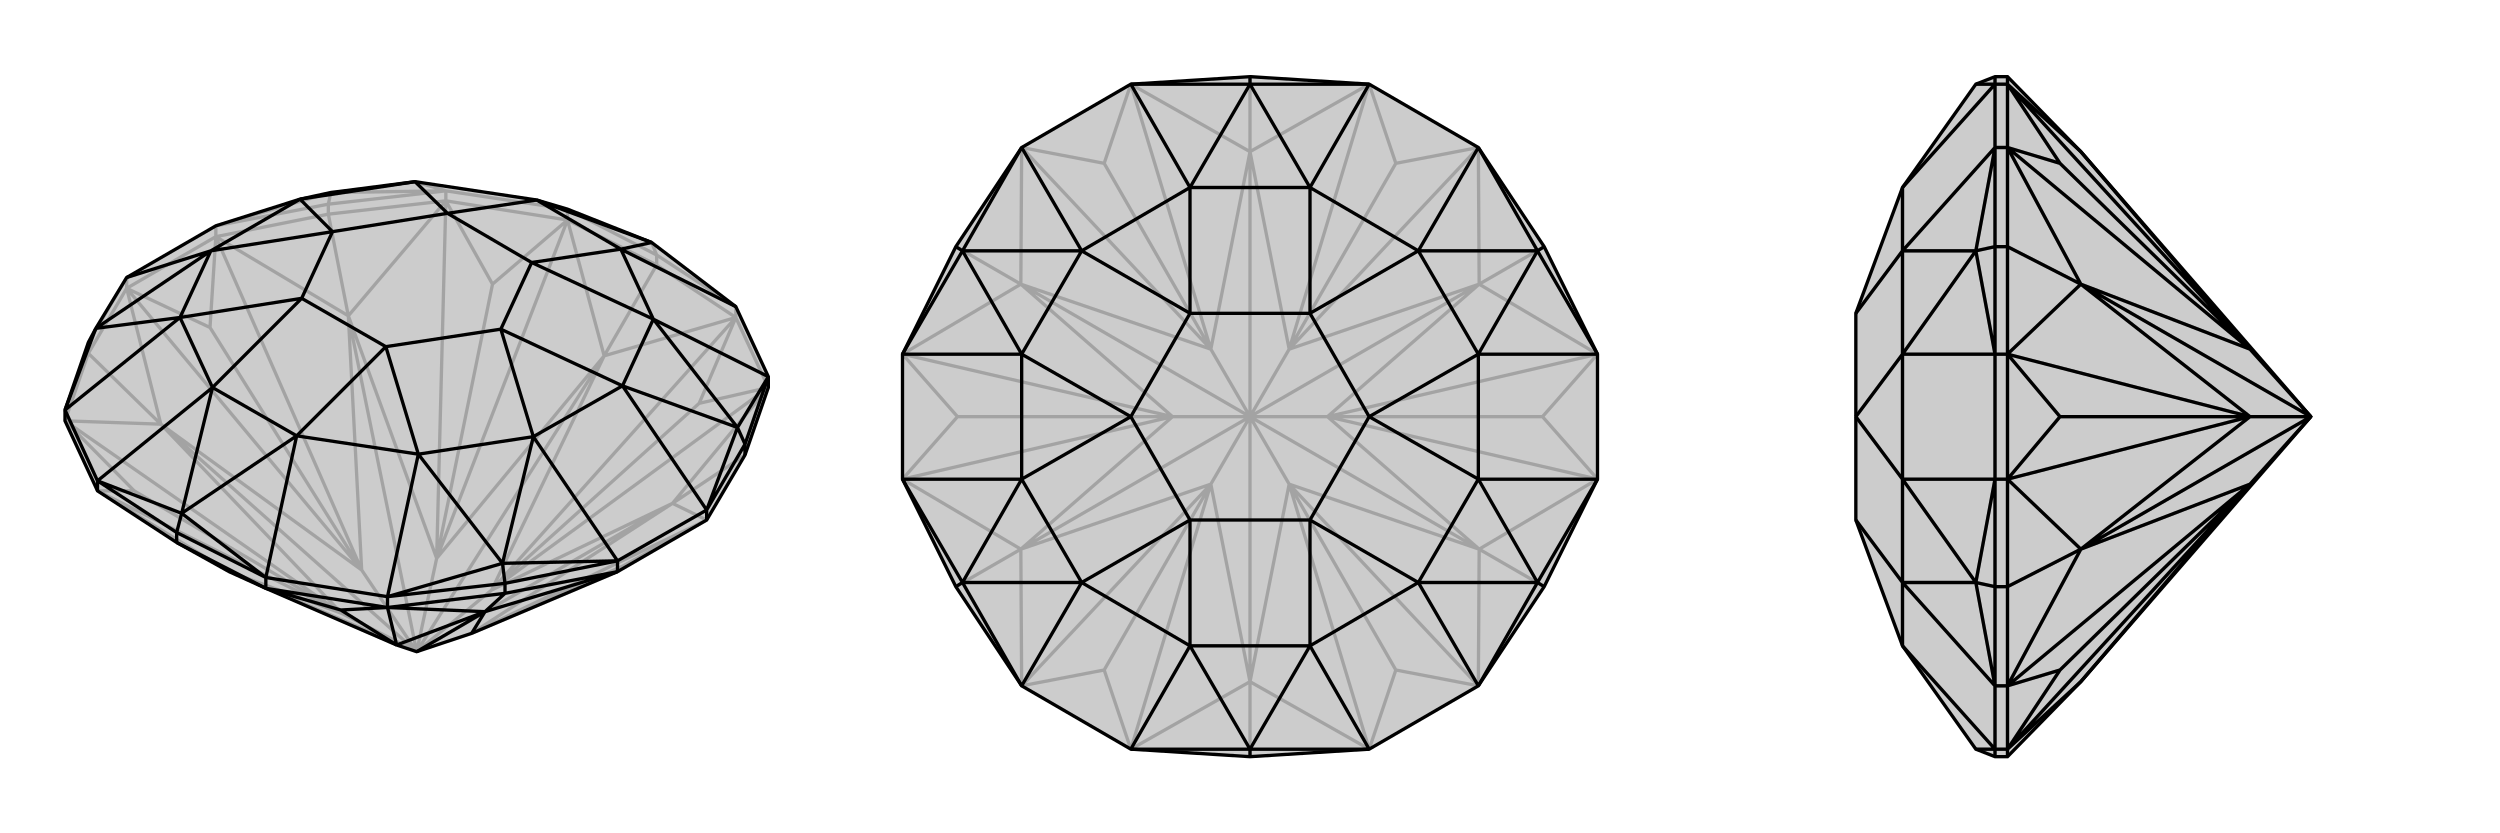
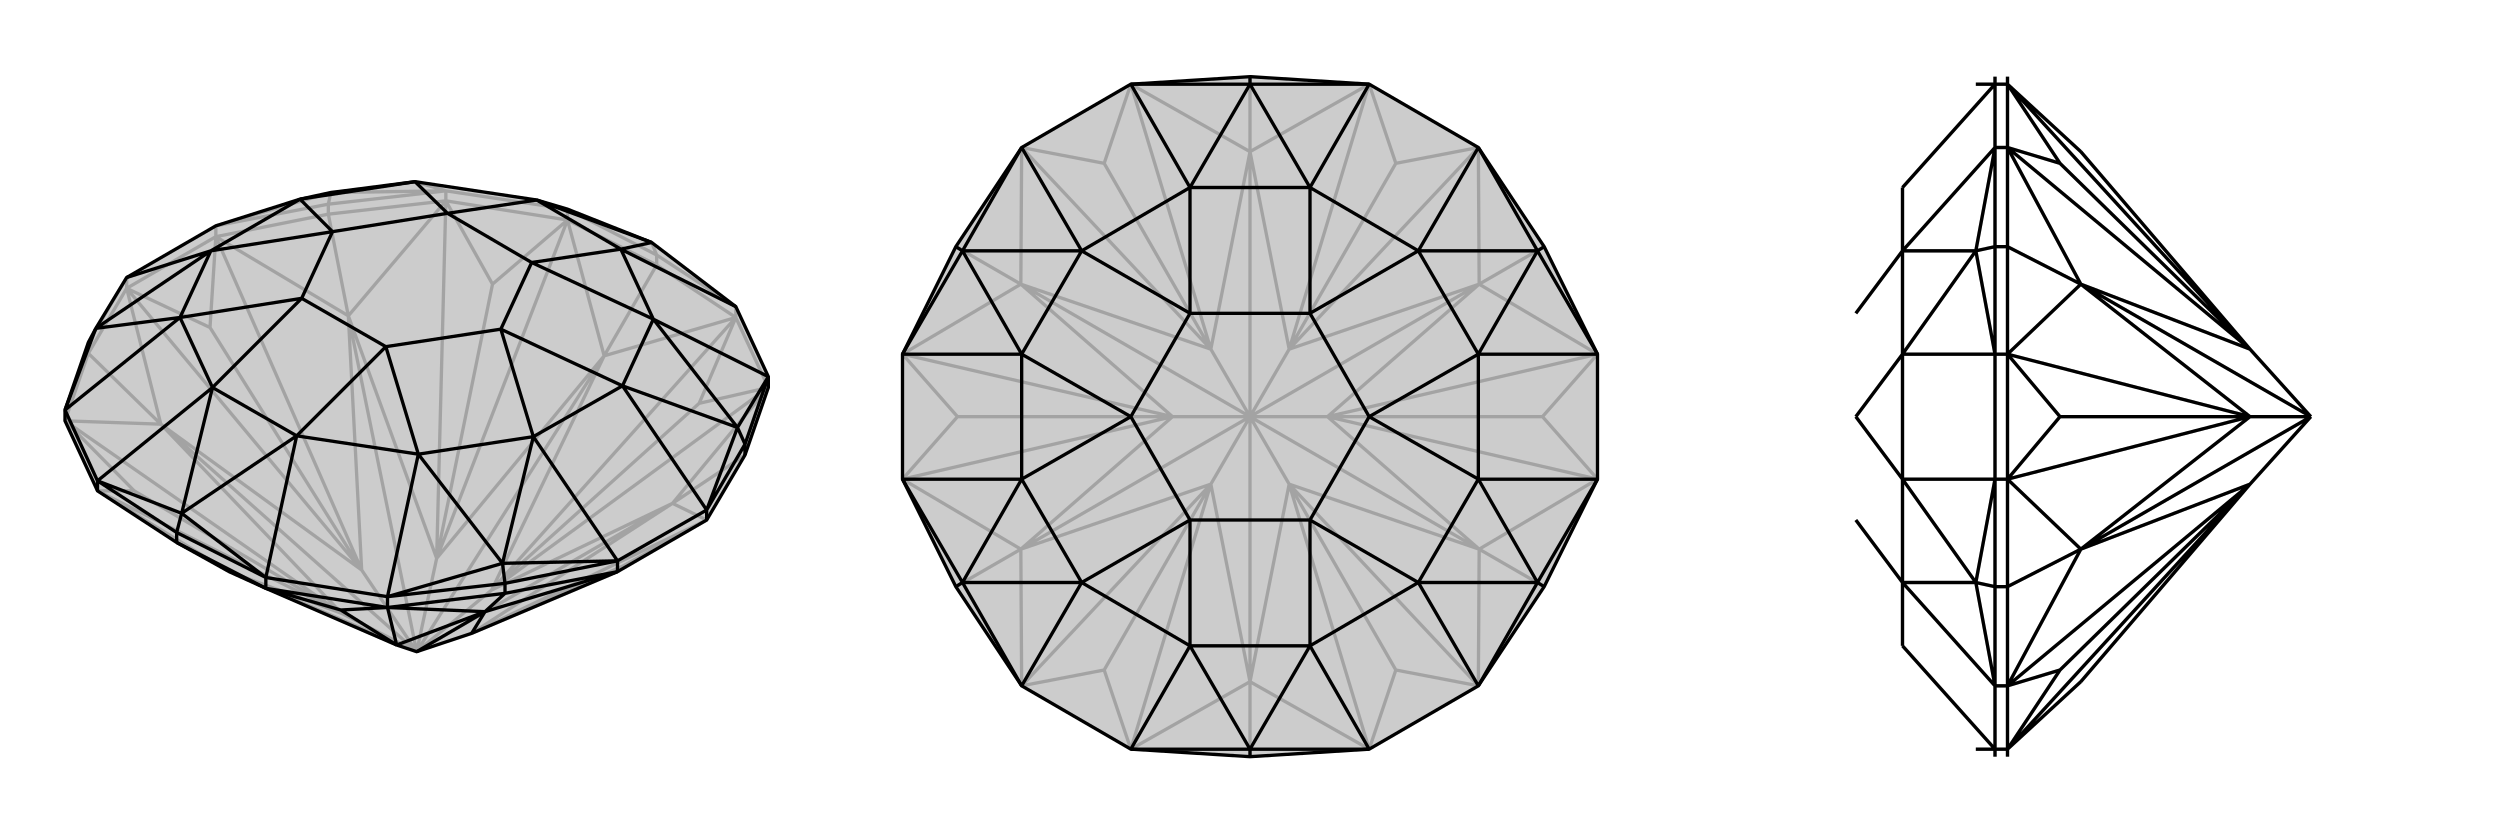
<svg xmlns="http://www.w3.org/2000/svg" viewBox="0 0 3000 1000">
  <g stroke="currentColor" stroke-width="4" fill="none" transform="translate(0 59)">
    <path fill="currentColor" stroke="none" fill-opacity=".2" d="M117,530L78,446L78,433L106,352L115,335L152,274L259,212L360,180L397,172L498,159L644,181L681,192L782,232L883,309L922,393L922,406L894,487L848,565L741,627L566,701L500,723L476,715L319,647L275,627L212,592z" />
    <path stroke-opacity=".2" d="M106,365L193,450M394,198L418,320M788,259L725,368M894,487L807,545M106,365L78,446M106,365L152,287M106,365L106,352M394,198L259,225M394,198L535,182M394,198L394,186M788,259L681,205M788,259L883,322M788,259L788,247M152,287L259,225M152,287L152,274M259,225L259,212M535,182L681,205M535,182L535,170M681,205L681,192M883,322L922,406M883,322L883,309M117,530L275,627M78,446L193,450M152,287L193,450M259,225L418,320M535,182L418,320M681,205L725,368M883,322L725,368M922,406L807,545M848,565L807,545M117,530L161,530M117,530L410,677M78,446L161,530M78,446L410,677M410,677L161,530M152,287L252,334M152,287L434,625M259,225L252,334M259,225L434,625M434,625L252,334M535,182L591,282M535,182L524,611M681,205L591,282M681,205L524,611M524,611L591,282M883,322L839,425M883,322L590,649M922,406L839,425M922,406L590,649M590,649L839,425M848,565L748,620M848,565L566,701M741,627L748,620M566,701L748,620M410,677L275,627M410,677L193,450M410,677L500,723M434,625L193,450M193,450L500,723M434,625L418,320M434,625L500,723M524,611L418,320M500,723L418,320M524,611L725,368M524,611L500,723M590,649L725,368M500,723L725,368M590,649L807,545M590,649L500,723M566,701L807,545M500,723L807,545M476,715L275,627M275,627L500,723M681,192L535,170M788,247L681,192M394,186L535,170M394,186L259,212M394,186L397,172M106,352L152,274M788,247L883,309M788,247L782,232M535,170L498,159M535,170L397,172M259,212L397,172" />
    <path d="M117,530L78,446L78,433L106,352L115,335L152,274L259,212L360,180L397,172L498,159L644,181L681,192L782,232L883,309L922,393L922,406L894,487L848,565L741,627L566,701L500,723L476,715L319,647L275,627L212,592z" />
    <path d="M606,653L582,675M894,487L894,474M606,653L741,627M606,653L465,670M606,653L606,641M212,592L319,647M212,592L212,580M117,530L117,518M848,565L848,553M741,627L741,614M465,670L319,647M465,670L465,657M319,647L319,634M741,627L582,675M465,670L582,675M465,670L409,673M465,670L476,715M319,647L409,673M476,715L409,673M566,701L582,675M476,715L582,675M500,723L582,675M319,634L465,657M741,614L848,553M78,433L117,518M212,580L117,518M212,580L319,634M212,580L218,557M606,641L465,657M606,641L741,614M606,641L603,617M894,474L848,553M894,474L922,393M894,474L885,454M319,634L356,464M319,634L218,557M465,657L502,486M465,657L603,617M741,614L640,465M741,614L603,617M848,553L747,404M848,553L885,454M922,393L784,324M922,393L885,454M883,309L745,240M152,274L253,242M78,433L216,322M78,433L115,335M117,518L255,406M218,557L117,518M218,557L356,464M218,557L255,406M603,617L502,486M603,617L640,465M885,454L747,404M885,454L784,324M782,232L745,240M782,232L644,181M115,335L253,242M115,335L216,322M356,464L502,486M640,465L747,404M784,324L745,240M360,180L253,242M255,406L216,322M356,464L255,406M356,464L463,357M255,406L362,299M502,486L640,465M502,486L463,357M640,465L601,336M747,404L784,324M747,404L601,336M784,324L638,256M745,240L644,181M745,240L638,256M644,181L537,197M498,159L360,180M498,159L537,197M360,180L399,219M253,242L216,322M253,242L399,219M216,322L362,299M463,357L463,357M601,336L601,336M638,256L638,256M537,197L537,197M399,219L399,219M362,299L362,299M463,357L362,299M463,357L601,336M601,336L638,256M638,256L537,197M537,197L399,219M399,219L362,299" />
  </g>
  <g stroke="currentColor" stroke-width="4" fill="none" transform="translate(1000 0)">
    <path fill="currentColor" stroke="none" fill-opacity=".2" d="M643,899L774,823L853,704L917,575L917,425L853,296L774,177L643,101L500,92L357,101L226,177L147,296L83,425L83,575L147,704L226,823L357,899L500,908z" />
    <path stroke-opacity=".2" d="M147,704L225,659M147,296L225,341M500,92L500,182M853,296L775,341M853,704L775,659M500,908L500,818M357,899L500,818M226,823L225,659M83,575L225,659M83,425L225,341M226,177L225,341M357,101L500,182M643,101L500,182M774,177L775,341M917,425L775,341M917,575L775,659M774,823L775,659M643,899L500,818M357,899L325,804M357,899L453,581M226,823L325,804M226,823L453,581M453,581L325,804M83,575L149,500M83,575L407,500M83,425L149,500M83,425L407,500M407,500L149,500M226,177L325,196M226,177L453,419M357,101L325,196M357,101L453,419M453,419L325,196M643,101L675,196M643,101L547,419M774,177L675,196M774,177L547,419M547,419L675,196M917,425L851,500M917,425L593,500M917,575L851,500M917,575L593,500M593,500L851,500M774,823L675,804M774,823L547,581M643,899L675,804M643,899L547,581M547,581L675,804M453,581L500,818M453,581L225,659M453,581L500,500M407,500L225,659M225,659L500,500M407,500L225,341M407,500L500,500M453,419L225,341M500,500L225,341M453,419L500,182M453,419L500,500M547,419L500,182M500,500L500,182M547,419L775,341M547,419L500,500M593,500L775,341M500,500L775,341M593,500L775,659M593,500L500,500M547,581L775,659M500,500L775,659M547,581L500,818M500,818L500,500M547,581L500,500" />
    <path d="M643,899L774,823L853,704L917,575L917,425L853,296L774,177L643,101L500,92L357,101L226,177L147,296L83,425L83,575L147,704L226,823L357,899L500,908z" />
    <path d="M147,296L155,301M147,704L155,699M500,908L500,899M853,704L845,699M853,296L845,301M500,92L500,101M643,899L572,775M643,899L500,899M774,823L702,699M774,823L845,699M917,575L774,575M917,575L845,699M917,425L774,425M917,425L845,301M774,177L702,301M774,177L845,301M643,101L572,225M643,101L500,101M357,101L428,225M500,101L357,101M226,177L298,301M226,177L155,301M83,425L226,425M83,425L155,301M83,575L226,575M83,575L155,699M226,823L298,699M226,823L155,699M357,899L428,775M500,899L357,899M500,899L572,775M500,899L428,775M845,699L702,699M845,699L774,575M845,301L774,425M845,301L702,301M500,101L572,225M500,101L428,225M155,301L298,301M155,301L226,425M155,699L226,575M155,699L298,699M572,775L702,699M774,575L774,425M702,301L572,225M428,225L298,301M226,425L226,575M428,775L298,699M572,775L428,775M572,775L572,624M428,775L428,624M702,699L774,575M702,699L572,624M774,575L643,500M774,425L702,301M774,425L643,500M702,301L572,376M572,225L428,225M572,225L572,376M428,225L428,376M298,301L226,425M298,301L428,376M226,425L357,500M226,575L298,699M226,575L357,500M298,699L428,624M572,624L572,624M643,500L643,500M572,376L572,376M428,376L428,376M357,500L357,500M428,624L428,624M572,624L428,624M572,624L643,500M643,500L572,376M572,376L428,376M428,376L357,500M357,500L428,624" />
  </g>
  <g stroke="currentColor" stroke-width="4" fill="none" transform="translate(2000 0)">
-     <path fill="currentColor" stroke="none" fill-opacity=".2" d="M497,182L773,500L497,818L409,908L394,908L371,899L283,775L227,624L227,624L227,500L227,500L227,376L227,376L283,225L371,101L394,92L409,92z" />
    <path stroke-opacity=".2" d="M409,704L497,659M409,296L497,341M409,908L409,899M409,704L409,823M409,704L409,575M409,704L394,704M409,296L409,425M409,296L409,177M409,296L394,296M409,92L409,101M409,899L409,823M409,899L394,899M409,823L394,823M409,575L409,425M409,575L394,575M409,425L394,425M409,177L409,101M409,177L394,177M409,101L394,101M409,899L497,818M409,823L497,659M409,575L497,659M409,425L497,341M409,177L497,341M409,101L497,182M409,899L472,804M409,899L700,581M409,823L472,804M409,823L700,581M700,581L472,804M409,575L472,500M409,575L700,500M409,425L472,500M409,425L700,500M700,500L472,500M409,177L472,196M409,177L700,419M409,101L472,196M409,101L700,419M700,419L472,196M700,581L497,818M700,581L497,659M700,581L773,500M700,500L497,659M497,659L773,500M700,500L497,341M700,500L773,500M700,419L497,341M773,500L497,341M700,419L497,182M700,419L773,500M394,101L394,177M394,425L394,575M394,823L394,899M394,92L394,101M394,296L394,177M394,296L394,425M394,296L371,301M394,704L394,575M394,704L394,823M394,704L371,699M394,908L394,899M394,101L283,225M371,101L394,101M394,177L283,301M394,177L371,301M394,425L283,425M394,425L371,301M394,575L283,575M394,575L371,699M394,823L283,699M394,823L371,699M394,899L283,775M371,899L394,899M371,301L283,301M371,301L283,425M371,699L283,575M371,699L283,699M283,225L283,301M283,425L283,575M283,775L283,699M283,301L283,425M283,301L227,376M283,425L227,500M283,575L283,699M283,575L227,500M283,699L227,624" />
-     <path d="M497,182L773,500L497,818L409,908L394,908L371,899L283,775L227,624L227,624L227,500L227,500L227,376L227,376L283,225L371,101L394,92L409,92z" />
    <path d="M409,296L497,341M409,704L497,659M409,92L409,101M409,296L409,177M409,296L409,425M409,296L394,296M409,704L409,575M409,704L409,823M409,704L394,704M409,908L409,899M409,101L409,177M409,101L394,101M409,177L394,177M409,425L409,575M409,425L394,425M409,575L394,575M409,823L409,899M409,823L394,823M409,899L394,899M409,101L497,182M409,177L497,341M409,425L497,341M409,575L497,659M409,823L497,659M409,899L497,818M409,101L472,196M409,101L700,419M409,177L472,196M409,177L700,419M700,419L472,196M409,425L472,500M409,425L700,500M409,575L472,500M409,575L700,500M700,500L472,500M409,823L472,804M409,823L700,581M409,899L472,804M409,899L700,581M700,581L472,804M700,419L497,182M700,419L497,341M700,419L773,500M700,500L497,341M773,500L497,341M700,500L497,659M700,500L773,500M700,581L497,659M773,500L497,659M700,581L497,818M700,581L773,500M394,899L394,823M394,575L394,425M394,177L394,101M394,908L394,899M394,704L394,823M394,704L394,575M394,704L371,699M394,296L394,425M394,296L394,177M394,296L371,301M394,92L394,101M394,899L283,775M394,899L371,899M394,823L283,699M394,823L371,699M394,575L283,575M394,575L371,699M394,425L283,425M394,425L371,301M394,177L283,301M394,177L371,301M394,101L283,225M394,101L371,101M371,699L283,699M371,699L283,575M371,301L283,425M371,301L283,301M283,775L283,699M283,575L283,425M283,301L283,225M283,699L283,575M283,699L227,624M283,575L227,500M283,425L283,301M283,425L227,500M283,301L227,376" />
  </g>
</svg>